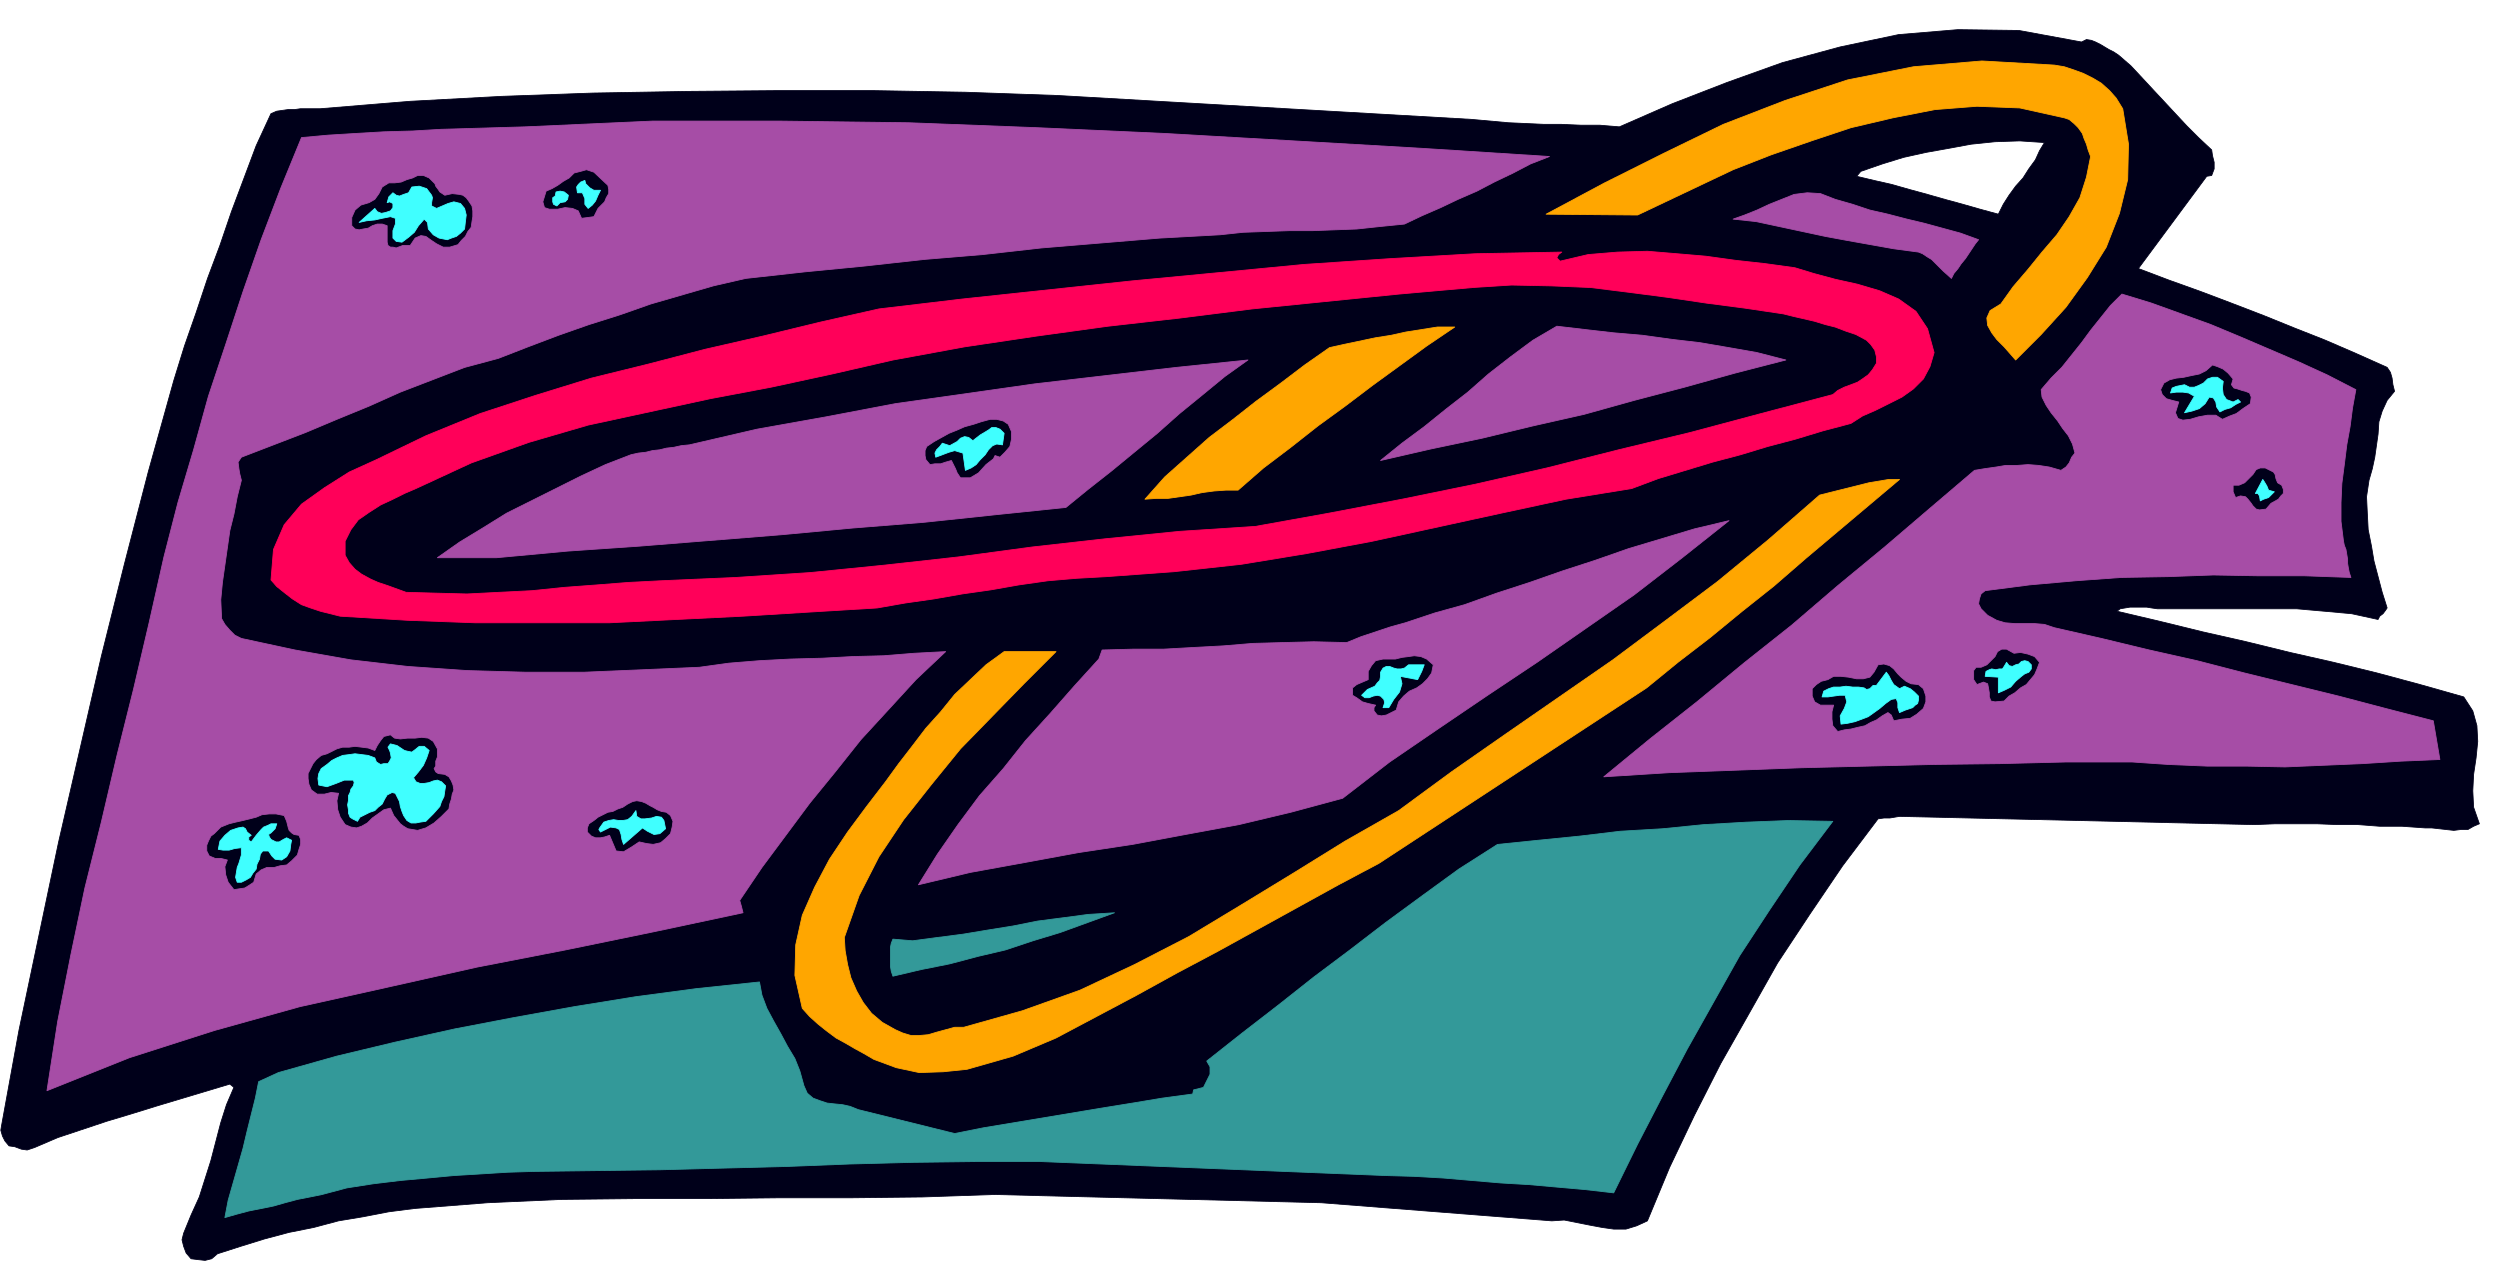
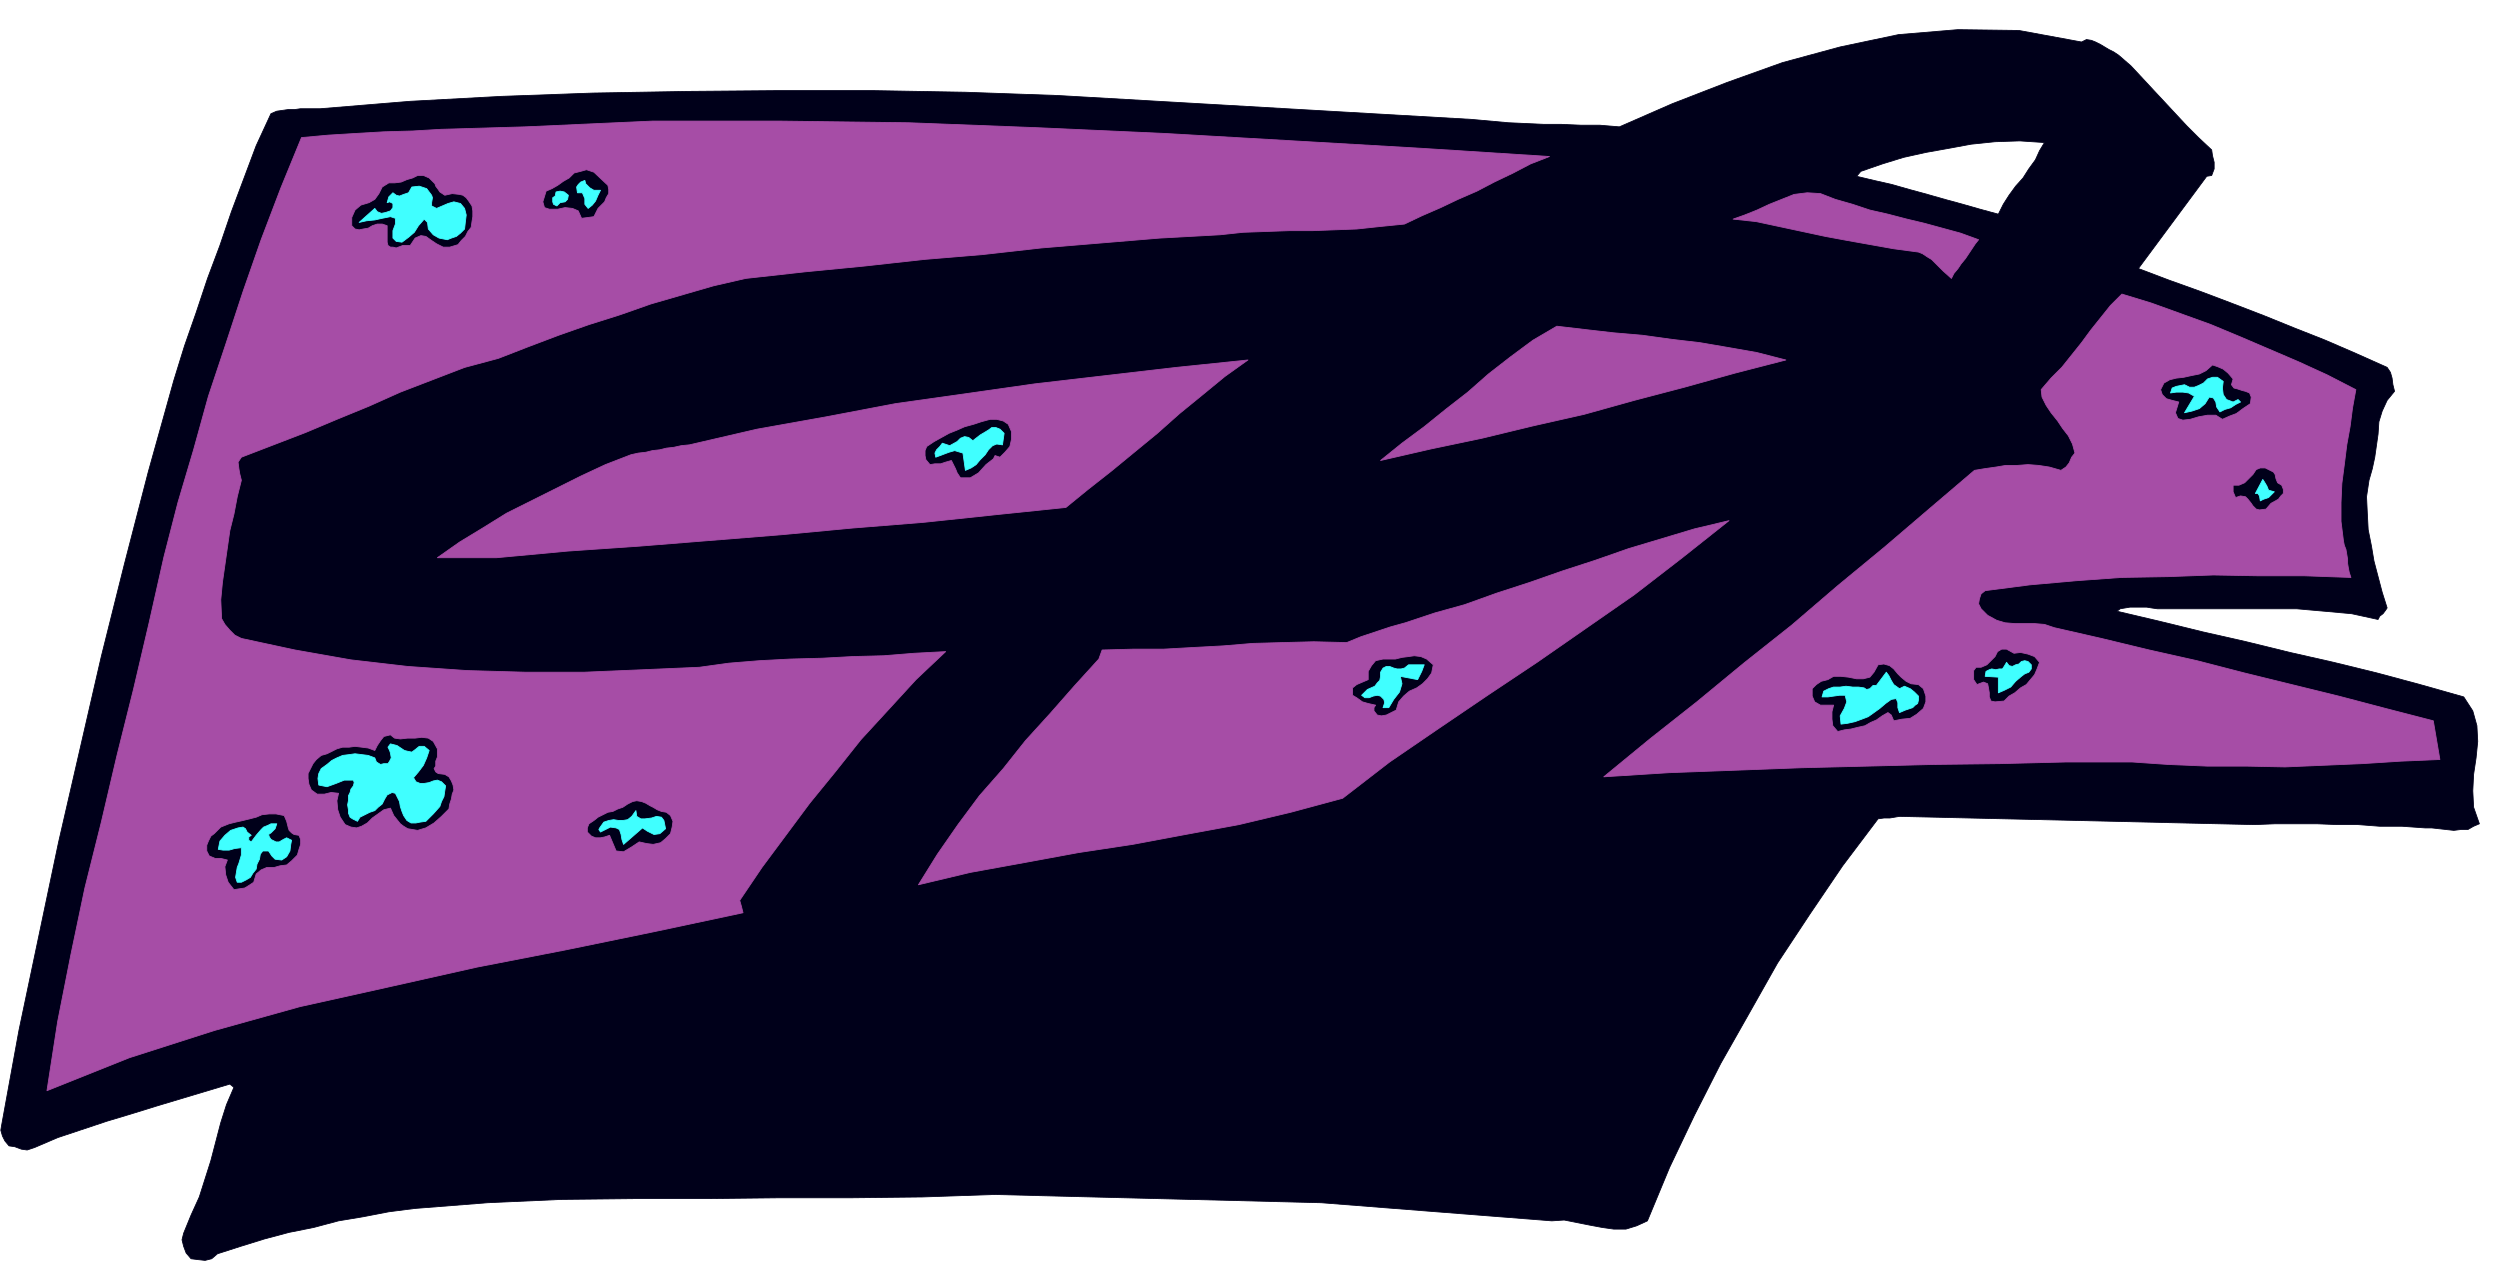
<svg xmlns="http://www.w3.org/2000/svg" fill-rule="evenodd" height="248.238" preserveAspectRatio="none" stroke-linecap="round" viewBox="0 0 3035 1536" width="490.455">
  <style>.brush0{fill:#fff}.pen0{stroke:#000;stroke-width:1;stroke-linejoin:round}</style>
  <path d="m2527 51 6-3 6 1 5 2 6 3 5 3 5 3 6 3 6 4 15 13 14 15 13 14 14 15 13 14 14 15 14 14 16 15 1 7 2 8v8l-3 8-6 1-83 112 37 14 39 14 37 14 39 15 37 15 38 15 37 16 38 17 4 6 2 7 1 8 2 8-9 11-6 13-4 13-1 15-2 14-2 14-3 14-4 14-3 20 1 21 1 19 4 20 3 18 5 19 5 19 6 19-2 3-3 4-4 3-2 4-32-7-33-3-34-3h-169l-7-1-6-1h-20l-6 1-6 1-4 3 51 12 53 13 53 12 53 13 53 12 53 13 52 14 53 15 11 17 5 18 1 19-2 20-3 20-1 20 1 20 7 20-7 3-7 4h-9l-8 1-9-1-9-1-9-1h-8l-28-2h-27l-26-2h-25l-25-1h-51l-25 1-431-10-6 1-6 1h-7l-7 1-43 57-40 59-39 59-35 62-34 60-32 63-30 63-27 65-13 6-13 4h-15l-14-2-16-3-15-3-15-3-15 1-280-22-397-10-87 3-87 1h-87l-87 1h-89l-89 1-89 4-89 7-31 4-31 6-30 5-30 8-30 6-30 8-29 9-28 9-7 6-8 2-9-1-8-1-6-7-3-8-2-8 2-8 9-22 10-22 7-22 7-22 6-23 6-23 7-22 9-21-5-4-30 9-30 9-30 9-29 9-30 9-30 10-30 10-28 12-9 3-7-1-8-3-7-1-5-6-3-6-2-7 1-6 21-115 24-114 24-114 26-113 26-113 28-112 29-112 31-111 13-42 14-40 14-42 15-40 14-41 15-40 15-40 18-39 7-3 7-1 7-1h8l7-1h24l109-9 111-6 111-4 114-2 112-1h113l113 2 113 4 502 29 22 2 22 2 22 1 22 1h21l23 1h23l24 2 64-28 67-26 67-24 70-19 71-15 72-6 74 1 76 14zm-45 122-6 10-5 11-8 11-7 11-9 10-8 11-7 11-6 12-22-6-21-6-22-6-21-6-22-6-21-6-22-5-21-5 5-6 26-9 26-8 27-6 28-5 27-5 29-3 30-1 30 2z" style="stroke:#00001a;stroke-width:1;stroke-linejoin:round;fill:#00001a" />
  <path d="m1881 190-23 9-21 11-23 11-21 11-23 10-21 10-23 10-21 10-30 3-28 3-27 1-27 1h-28l-28 1-28 1-28 3-73 4-72 6-72 6-71 8-72 6-72 8-72 7-72 8-39 9-38 11-38 11-37 13-38 12-37 13-37 14-36 14-41 11-39 15-39 15-38 17-39 16-38 16-39 15-39 15-4 6 1 8 1 6 2 8-5 20-4 21-5 20-3 21-3 21-3 21-2 21 1 23 4 7 6 7 6 6 8 4 65 14 68 12 69 8 72 5 71 2h71l71-3 69-3 36-5 37-3 38-2 38-1 37-2 38-1 37-3 38-2-36 34-33 36-34 37-31 39-31 38-29 39-29 39-27 40 2 7 2 8-108 23-107 22-108 21-107 24-108 24-104 29-103 33-100 40 13-84 16-81 17-81 20-80 19-81 20-80 19-81 18-80 17-66 19-64 18-65 21-63 21-64 22-63 24-63 25-61 33-3 33-2 34-2 35-1 34-2 34-1 34-1 34-1 155-7h156l155 2 156 6 155 7 156 9 155 9 156 10zM738 225l1 5v5l-3 5-2 5-8 8-5 10-7 1-8 1-4-9-7-3-9-1-9 2h-10l-6-2-2-7 4-13 7-3 7-4 7-5 7-4 6-6 8-2 7-2 9 3 17 16zm-210-2 1 3 3 4 2 3 6 4 9-2 9 1 4 1 4 3 3 4 4 6 1 6v7l-1 6-1 7-4 5-3 6-5 5-4 5-10 3h-8l-8-4-6-4-7-5-6-1-7 3-6 9h-9l-8 3-4-1h-3l-3-2-1-4v-20l-6-2h-6l-6 2-5 3-6 1-5 1-5-1-4-4v-10l4-9 7-6 10-3 7-4 5-7 4-8 8-5h7l8-1 7-3 7-2 6-3h7l7 3 7 7zm281 763 5 4 3 7-1 7-2 8-6 6-6 5-9 2-8-1-9-2-9 6-10 6-9-1-8-19-6 2-5 1h-6l-5-2-5-5v-5l2-5 6-4 5-4 6-3 6-3 6-1 6-3 6-2 6-4 6-3 5-1 6 1 5 2 5 3 4 2 5 3 5 2 6 1zm-278-77v10l-2 5v6l-2 3 2 4 3 2 8 1 5 3 3 5 2 5 1 6-2 5-1 6-2 6-1 6-9 9-9 8-10 6-10 3-6-1-6-1-5-3-4-3-8-10-4-9-8 2-7 5-7 5-6 6-7 4-6 2-7-1-7-3-6-9-3-9-1-11 2-9-9-1-8 2h-9l-7-5-3-7-1-7v-6l3-6 3-6 4-5 6-5 7-2 6-3 6-3 7-2h8l7-1 8 1 8 1 8 3 3-6 4-6 4-5 8-2 5 4 7 1 9-1h9l8-1 8 1 6 4 5 9zm-168 105 2 5v6l-2 6-2 7-7 7-6 5-8 1-7 2h-9l-7 3-6 5-3 10-6 4-5 3-7 1-6 1-7-9-3-9-1-10 3-8-8-2h-7l-7-3-3-6v-7l2-5 3-6 4-3 8-8 10-4 8-2 9-2 8-2 8-2 7-3 9-1h8l10 2 3 7 2 8 1 3 3 3 3 2 6 1zm1152-577-28 20-28 23-27 22-27 24-28 23-28 23-28 22-27 22-87 9-85 9-87 7-85 8-87 7-87 7-87 6-86 8h-72l27-19 28-17 29-18 30-15 30-15 30-15 30-14 31-12 9-2 9-1 8-2 9-1 8-2 9-1 9-2 10-1 82-19 84-15 84-16 85-12 84-12 86-10 86-10 87-9zm-287 87v9l-2 9-6 7-6 6-6-2-2 4-9 7-9 10-5 3-5 3h-12l-4-6-2-5-3-6-2-4-7 2-6 2h-7l-6 1-5-6-1-5v-6l2-5 9-6 9-5 9-5 10-4 9-4 11-3 9-3 11-3h8l8 2 6 4 4 9zm940-87-62 16-61 17-61 16-61 17-62 14-62 15-62 13-61 14 26-21 27-20 26-21 27-21 25-22 27-21 27-20 29-17 34 4 35 4 35 3 36 5 34 4 35 6 34 6 35 9zm-69 195-58 46-57 44-59 41-59 41-60 40-59 40-60 41-57 44-63 17-63 15-65 12-64 12-66 10-65 12-66 12-63 15 23-37 25-36 26-35 29-33 27-34 30-33 29-33 30-33 4-11 37-1h37l36-2 37-2 36-3 36-1 38-1 40 1 17-7 18-6 18-6 18-5 18-6 18-6 18-5 18-5 39-14 40-13 40-14 40-13 40-14 40-12 40-12 42-10zm-359 175-2 10-5 7-6 6-7 5-9 4-7 6-6 7-3 10-6 3-6 3-6 1-5-1-4-5v-4l2-3-9-2-7-2-7-5-5-3v-9l5-4 7-3 7-3v-10l4-7 5-6 9-2h15l8-2 8-1 7-1 8 1 7 3 8 7zm662-516-4 5-4 6-4 6-4 6-5 6-4 6-5 6-3 6-10-9-9-9-5-5-5-3-6-4-5-2-30-4-28-5-28-5-27-5-28-6-28-6-28-6-28-3 14-5 15-6 15-7 15-6 15-6 16-2 16 1 18 7 21 6 21 7 22 5 23 6 21 5 22 6 22 6 22 8zm458 182-4 22-3 23-4 22-3 24-3 23-1 23v23l3 24 1 5 2 5 1 6 1 6v5l1 6 1 5 2 6-56-2h-55l-56-1-55 2-57 1-55 4-56 5-54 7-5 4-2 6-1 6 3 6 8 8 11 6 10 3 12 1h24l12 1 12 4 57 13 58 14 58 13 58 15 57 14 57 14 57 15 58 15 8 47-47 2-47 3-47 2-47 2-48-1h-47l-47-2-44-3h-80l-80 2-80 1-80 2-81 2-80 3-81 3-79 5 56-46 57-45 57-47 58-46 56-48 57-47 55-47 54-46 12-2 14-2 12-2h14l13-1 13 1 13 2 14 4 6-4 4-5 3-7 4-5-3-11-5-10-7-9-6-9-8-10-6-9-5-10-1-9 12-14 13-13 12-15 12-15 11-15 12-15 12-15 14-14 36 11 36 13 36 13 36 15 35 15 35 15 35 16 35 18zm-531 358 6 5 3 9v7l-3 8-8 7-8 5-10 1-10 2-3-7-4-3-7 4-7 5-7 3-7 4-9 2-8 2-8 1-8 2-6-7-1-8v-9l2-8h-16l-7-4-3-7v-9l5-5 6-4 8-2 7-4h9l9 1 10 2h8l8-2 5-6 5-9 7-1 7 2 5 4 5 6 4 4 6 5 6 3 9 1zm147-27-3 8-3 7-5 6-5 6-7 4-7 6-7 4-6 6-11 1-5-1-2-5v-5l-1-6-1-5-5-2-8 3-4-6v-11l3-4h6l7-3 5-5 5-5 3-6 5-3h6l9 5 8-1 9 2 8 3 6 7zm235-344-2 7 3 4 4 1 6 2 4 1 5 2 2 5-1 8-9 6-8 6-8 3-9 4-8-5h-10l-11 2-10 3-9 1-6-2-3-7 4-13-8-2-7-2-5-5-2-6 4-8 7-4 8-2 9-1 9-2 10-2 8-4 8-7 6 2 7 3 6 5 6 7zm59 129 2 5v5l-3 3-3 4-9 5-6 7-8 1-4-1-4-4-2-3-4-5-3-3-6-1-6 2-3-7v-8h7l7-3 5-5 5-5 4-6 5-2h6l10 5 2 3 1 5 2 5 5 3z" style="stroke:#a64da6;stroke-width:1;stroke-linejoin:round;fill:#a64da6" />
-   <path d="m1896 306-4 3-2 4 4 4 34-8 36-3 36-1 36 3 35 3 36 5 36 4 36 5 23 7 26 7 27 6 27 8 23 10 21 15 14 21 8 29-5 17-8 15-12 12-14 10-16 8-16 8-16 7-14 9-34 9-33 10-34 9-33 10-34 9-33 10-33 10-32 12-80 13-79 17-78 17-78 17-80 15-79 13-82 9-82 6-36 2-35 3-35 5-34 6-35 5-34 6-35 5-34 6-82 5-81 5-81 4-81 4H577l-82-3-82-5-12-3-12-3-12-4-11-4-11-7-9-7-10-8-7-8 3-37 13-30 21-25 28-20 30-19 33-15 31-15 29-14 66-27 67-22 68-21 69-17 69-18 70-16 70-17 71-16 101-12 103-11 103-11 105-10 104-10 104-7 104-6 105-2zm269 75 12 3 13 3 13 3 13 4 12 3 13 5 12 4 13 7 5 5 5 7 2 8v8l-5 8-5 6-7 5-6 4-8 3-8 3-8 4-6 5-87 23-86 23-87 21-87 22-88 20-88 18-89 17-89 16-92 6-90 9-89 10-89 12-90 10-90 9-91 6-91 4-39 2-38 3-40 3-39 4-40 2-39 2-38-1-36-1-11-4-11-4-12-4-9-4-11-6-8-6-7-8-5-9v-17l7-14 9-12 13-9 14-9 15-7 14-7 14-6 67-31 70-25 72-21 74-16 74-16 74-14 74-16 74-17 87-16 87-13 87-12 88-10 87-11 89-9 89-9 90-8 47-3 48 1 48 2 48 6 46 6 47 7 46 6 47 7z" style="stroke:#ff0059;stroke-width:1;stroke-linejoin:round;fill:#ff0059" />
-   <path d="m2306 582-38 32-38 32-38 32-38 33-39 31-39 32-39 30-38 31-325 213-49 26-49 27-49 27-49 27-49 26-49 27-49 26-49 26-26 11-26 11-28 8-28 8-29 3-29 1-28-6-27-10-12-7-11-6-12-7-11-6-12-9-10-8-10-9-9-10-9-40 1-37 8-36 15-34 18-34 22-33 23-31 23-30 16-22 17-22 16-21 18-20 17-21 19-18 19-18 22-16h63l-39 39-38 39-39 40-35 43-34 43-30 45-24 47-18 51 1 16 3 17 4 16 7 16 8 14 10 13 13 11 16 9 9 4 10 3h10l11-1 10-3 11-3 11-3h11l71-20 70-25 66-31 66-34 63-38 64-39 63-39 65-37 64-47 66-46 65-45 65-45 63-47 64-48 62-51 62-54 12-3 12-3 12-3 12-3 12-3 12-2 12-2h13zm-540-185-34 23-33 24-33 24-33 25-33 24-33 26-33 25-31 27h-15l-14 1-15 2-13 3-14 2-14 2h-14l-14 1 24-27 27-24 27-24 29-22 28-22 30-22 29-22 30-21 18-4 19-4 19-4 19-3 18-4 19-3 19-3h21zm811-265 7 43-1 43-10 41-16 41-23 37-26 36-30 33-31 31-7-8-7-8-9-9-6-8-5-9-1-9 4-9 13-8 15-21 18-21 17-21 18-21 15-22 13-23 8-25 5-25-3-8-2-7-3-7-2-6-5-7-5-5-6-5-6-2-54-12-52-2-51 4-51 10-51 12-48 16-49 17-46 18-116 55-111-1 71-38 72-36 72-35 75-29 76-25 80-16 83-7 88 5 12 2 12 4 11 4 12 6 10 6 10 9 8 9 8 13z" style="stroke:#ffa600;stroke-width:1;stroke-linejoin:round;fill:#ffa600" />
  <path d="M509 906h6l6 5-3 9-4 9-6 8-6 7 3 5 5 2h5l6-1 5-2 5-1 5 2 5 5-1 6-1 7-3 6-2 6-8 9-9 9-7 1-5 1h-6l-5-3-4-6-2-5-2-6-1-6-3-6-2-4-4-1-6 3-3 5-3 6-5 4-4 4-6 2-6 3-6 3-3 5-6-3-3-2-2-5v-4l-1-6 1-5v-6l2-4 1-4 3-4 1-4-1-3h-11l-10 4-11 4-10-2-1-8 1-6 3-6 7-5 6-5 6-3 7-3 8-1 7-1 8 1 8 1 8 3 2 5 5 3 4-1h5l2-3 2-4-1-6-1-3-2-4 3-4 8 2 9 6 4 1 5 1 4-3 5-4zm299 100-7 6-7 1-8-4-6-4-23 20-2-6-1-6-2-6-4-2-7-1-4 2-4 2-4 2-2-3 1-2 5-7 6-2 6-1 6 1h5l6-1 5-4 5-7 1 7 5 3h5l8-1 6-2 6 1 3 4 2 10zm-472-6-2 6-5 5-3 2 1 3 2 3 6 3h4l5-3 4-2 6 3-1 5-1 8-4 7-6 4-8-1-4-4-4-6h-7l-3 4-1 6-3 6-1 6-4 5-3 5-5 3-6 3h-5l-2-6 1-6 1-6 2-5 3-10v-9l-8 1-7 2h-7l-6-1 2-10 6-7 7-6 9-3 6-1 3 2 2 4 5 4-3 2v4l3 2 6-8 6-7 3-3 5-2 4-2h7zm883-474-2 14-7-1-5 2-5 5-4 6-6 6-5 6-6 4-7 3-3-21-10-3-7 2-8 3-8 3-1-5 2-4 4-4 3-4 9 3 9-5 4-4 5-2 5 1 5 4 9-7 10-6 4-3h5l5 2 5 5zM729 231l-3 6-3 7-4 5-5 4-4-5v-7l-3-7h-6l-1-7 2-3 3-3 5-2 1 4 5 5 5 3h8zm-205 6 1 3-1 6v4l6 3 7-3 7-3 7-2 8 2 5 6 2 8-1 8-1 9-5 5-5 4-6 2-5 2-10-2-7-4-6-7-1-8-4-4-7 8-5 8-7 6-8 6-7-1-4-4v-9l3-8v-7l-6-2-10 2-9 2-10 1-9 2 19-17 3 4 5 2 5-1 6-2 3-4v-5l-4-2-3 1 2-7 5-5 4 3 4 1 5-2 6-2 4-7 9-1 9 3 6 8zm166 0-1 5-3 3-6 1-4 4-4-2-1-3v-5l3-2 1-5 5-1 5 1 5 4zm1616 599 6-3 7 3 5 4 5 5v5l-1 4-3 2-3 3-9 3-7 3-2-6v-6l-2-5-6 1-7 5-7 6-7 5-7 5-8 3-8 3-9 2-8 1-1-10 5-9 3-8-2-8h-7l-7 1-7 1h-7l2-7 6-3 6-2h8l7-1 8 1h7l7 1 3 2 4-1 4-4h4l12-16 3 4 3 6 3 5 7 5zm-577-29-3 8-5 10-21-4 2 9-3 10-7 9-6 10h-7l2-6-1-4-4-4-4-1-5 1-5 2h-5l-4-3 7-7 9-4 3-4 3-3 1-5v-5l3-5 4-2h4l5 2 4 1h5l4-1 5-4h19zm970-344-1 8 1 8 4 6 8 3 2-1 2-1 2-1 3 3-6 3-6 4-7 2-6 3-4-6-1-6-3-5-5-1-5 8-7 6-9 3-9 2 12-20-7-4-7-1h-8l-7 1 2-6 5-2 5-1 5-1 6 3h6l5-2 6-3 5-5 6-2h6l7 5zm62 134-3 3-4 4-6 2-4 2-1-6-2-3h-3l9-17 2 3 3 5 2 5 7 2zm-295 210v5l-3 4-5 2-4 3-7 6-6 7-8 4-7 3v-19l-16-1 1-6 4-2 3-1 5 1 4-1h4l2-3 3-5 3 4 4 1 4-2 4-1 3-3 4-1 4 1 4 4z" style="stroke:#40ffff;stroke-width:1;stroke-linejoin:round;fill:#40ffff" />
-   <path d="m2225 997-40 53-37 55-36 55-32 57-32 57-30 57-30 58-29 59-35-4-34-3-34-3-34-2-35-3-35-3-35-2-35-1-419-17h-78l-77 1-77 2-76 3-78 2-76 2-77 1-76 1-32 1-32 2-33 2-32 3-33 3-33 4-32 5-30 8-15 3-15 3-15 4-14 4-15 3-15 3-15 4-14 4 4-21 6-21 6-21 6-21 5-21 5-20 5-20 4-20 24-11 71-20 71-17 72-16 73-14 72-13 74-12 75-10 76-8 3 16 6 16 8 15 9 16 8 15 9 15 6 15 5 18 4 9 7 6 8 3 9 3 9 1 10 1 9 2 10 4 117 29 35-7 36-6 36-6 36-6 36-6 37-6 36-6 37-5 1-5 4-1 4-1 4-1 4-8 4-8v-9l-4-7 43-34 44-34 43-34 44-33 43-33 45-33 44-32 47-30 49-5 50-5 50-6 51-3 50-5 52-3 51-2 54 1zm-872 111-33 12-33 12-33 10-33 11-34 8-34 9-35 7-34 8-2-6-1-6v-23l1-5 2-5 24 2 30-4 31-4 30-5 31-5 30-6 31-4 30-4 32-2z" style="stroke:#399;stroke-width:1;stroke-linejoin:round;fill:#399" />
</svg>